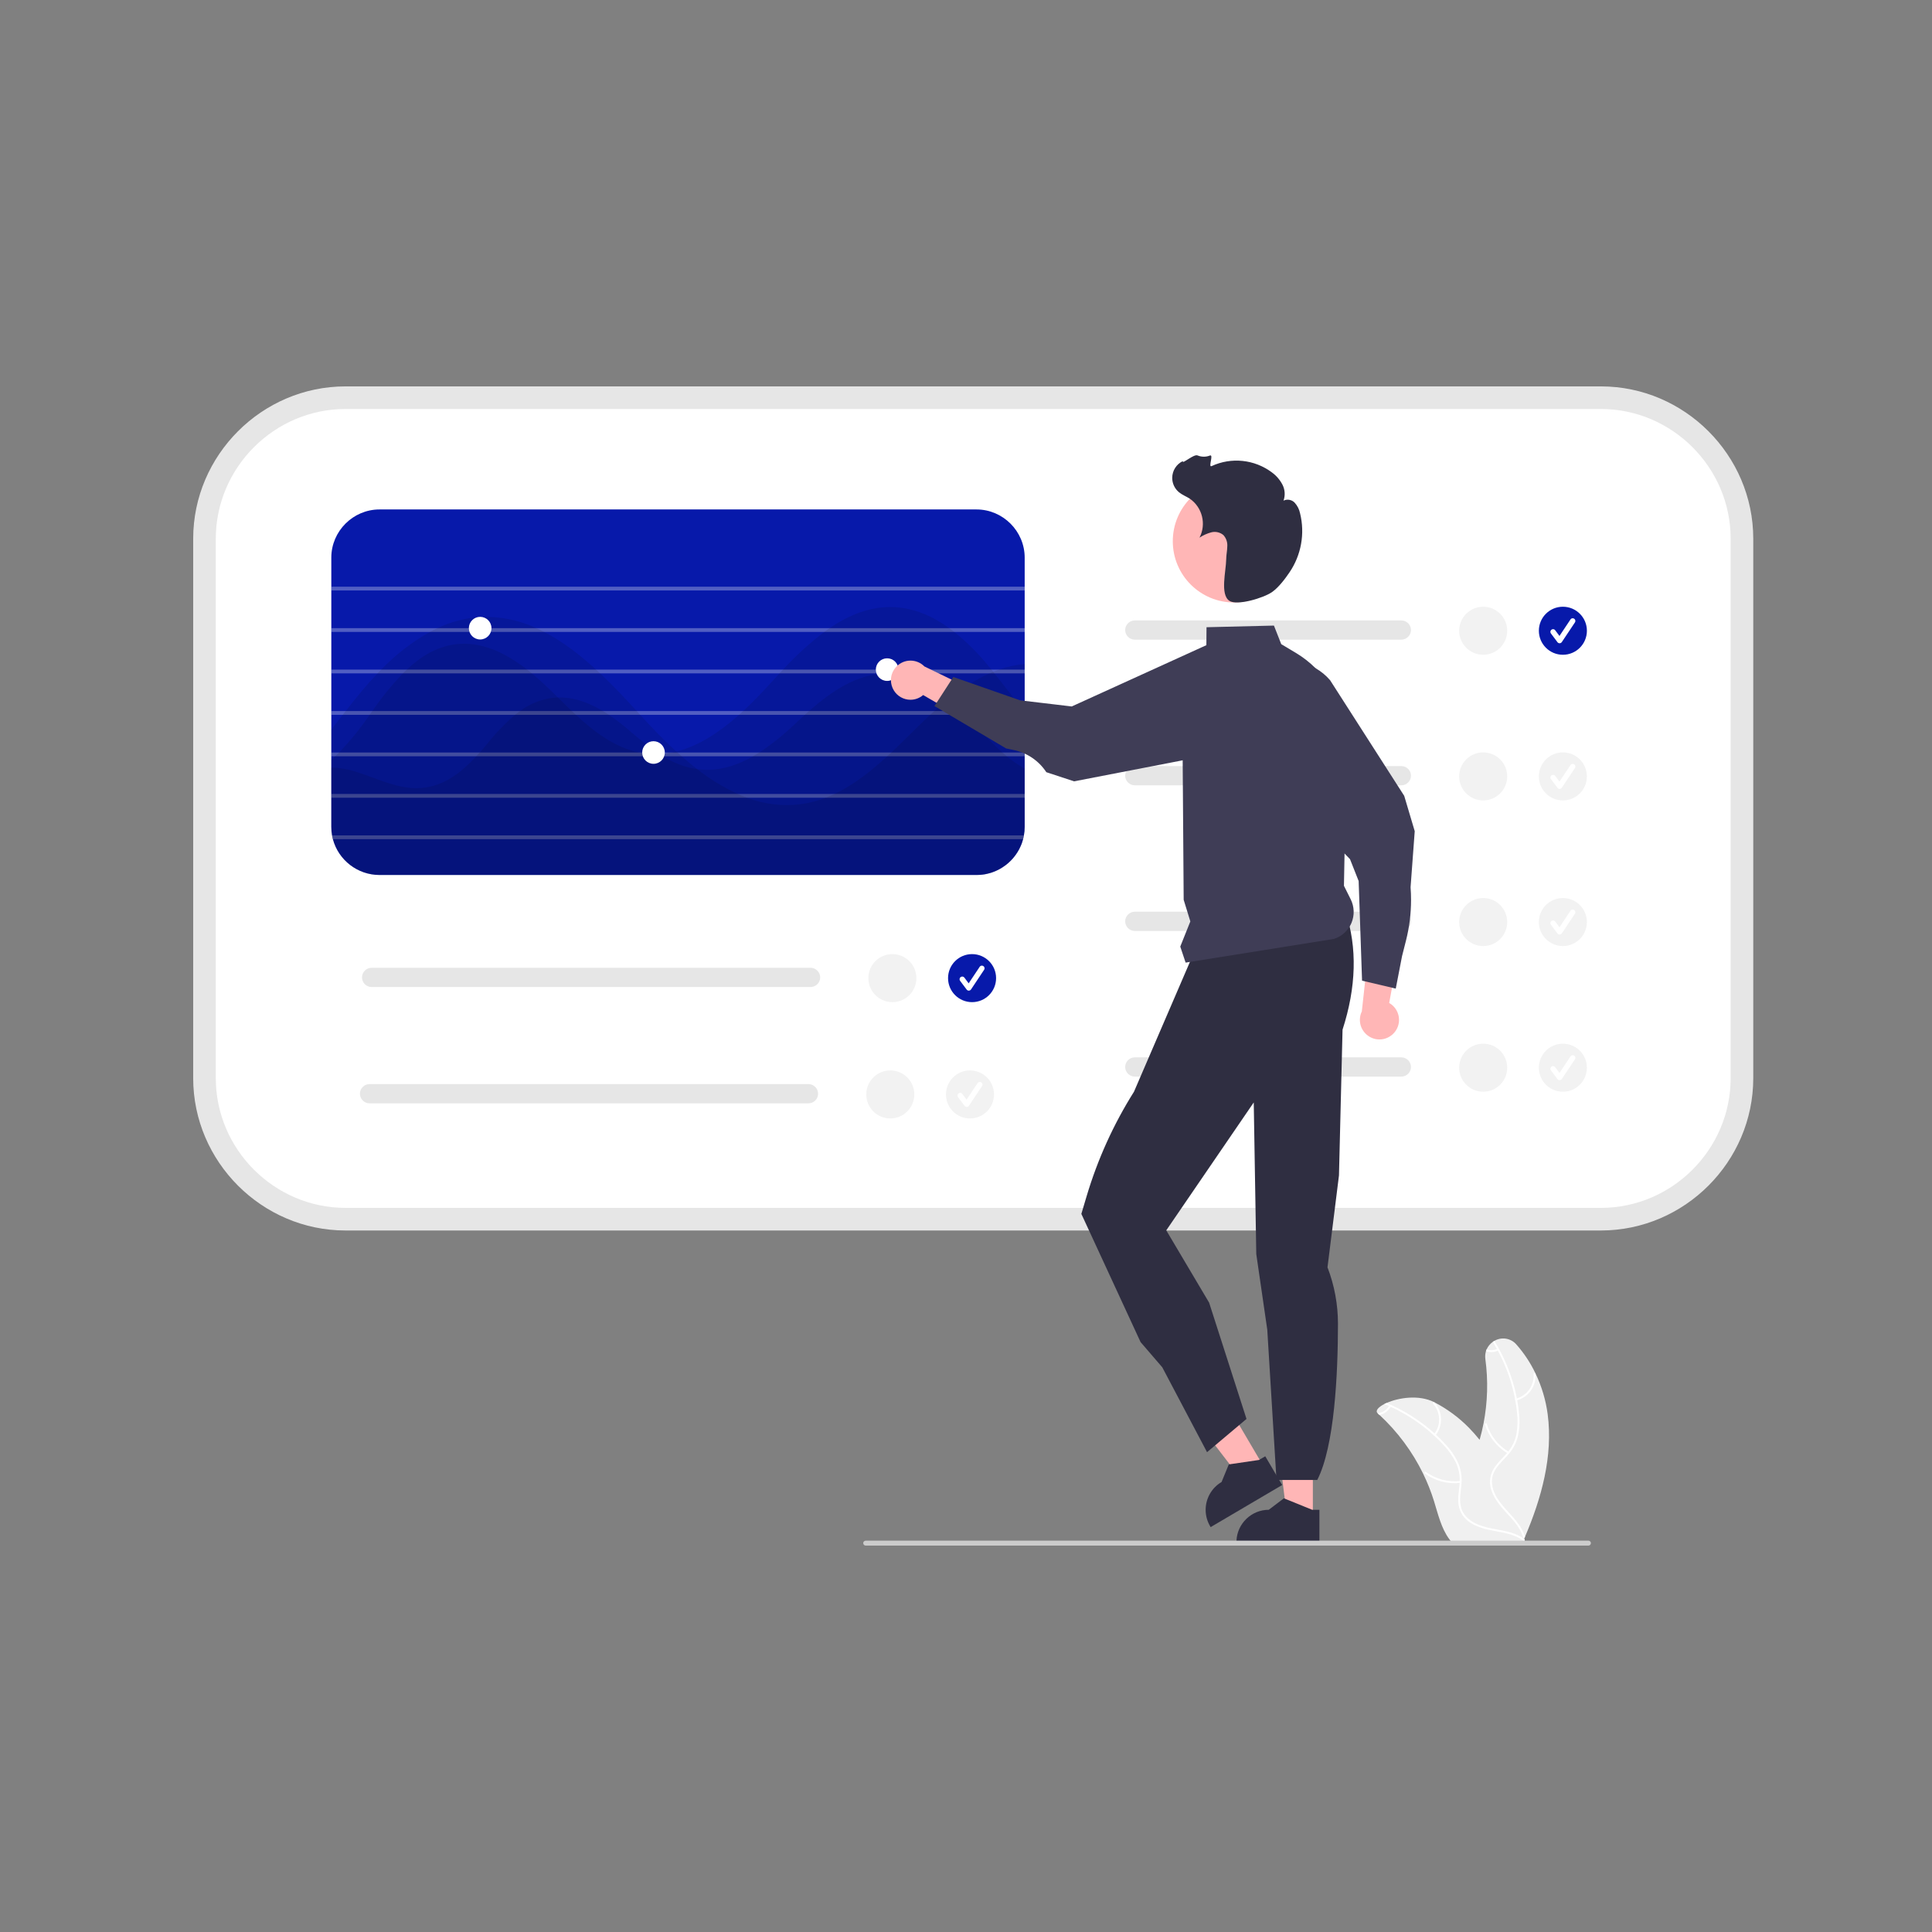
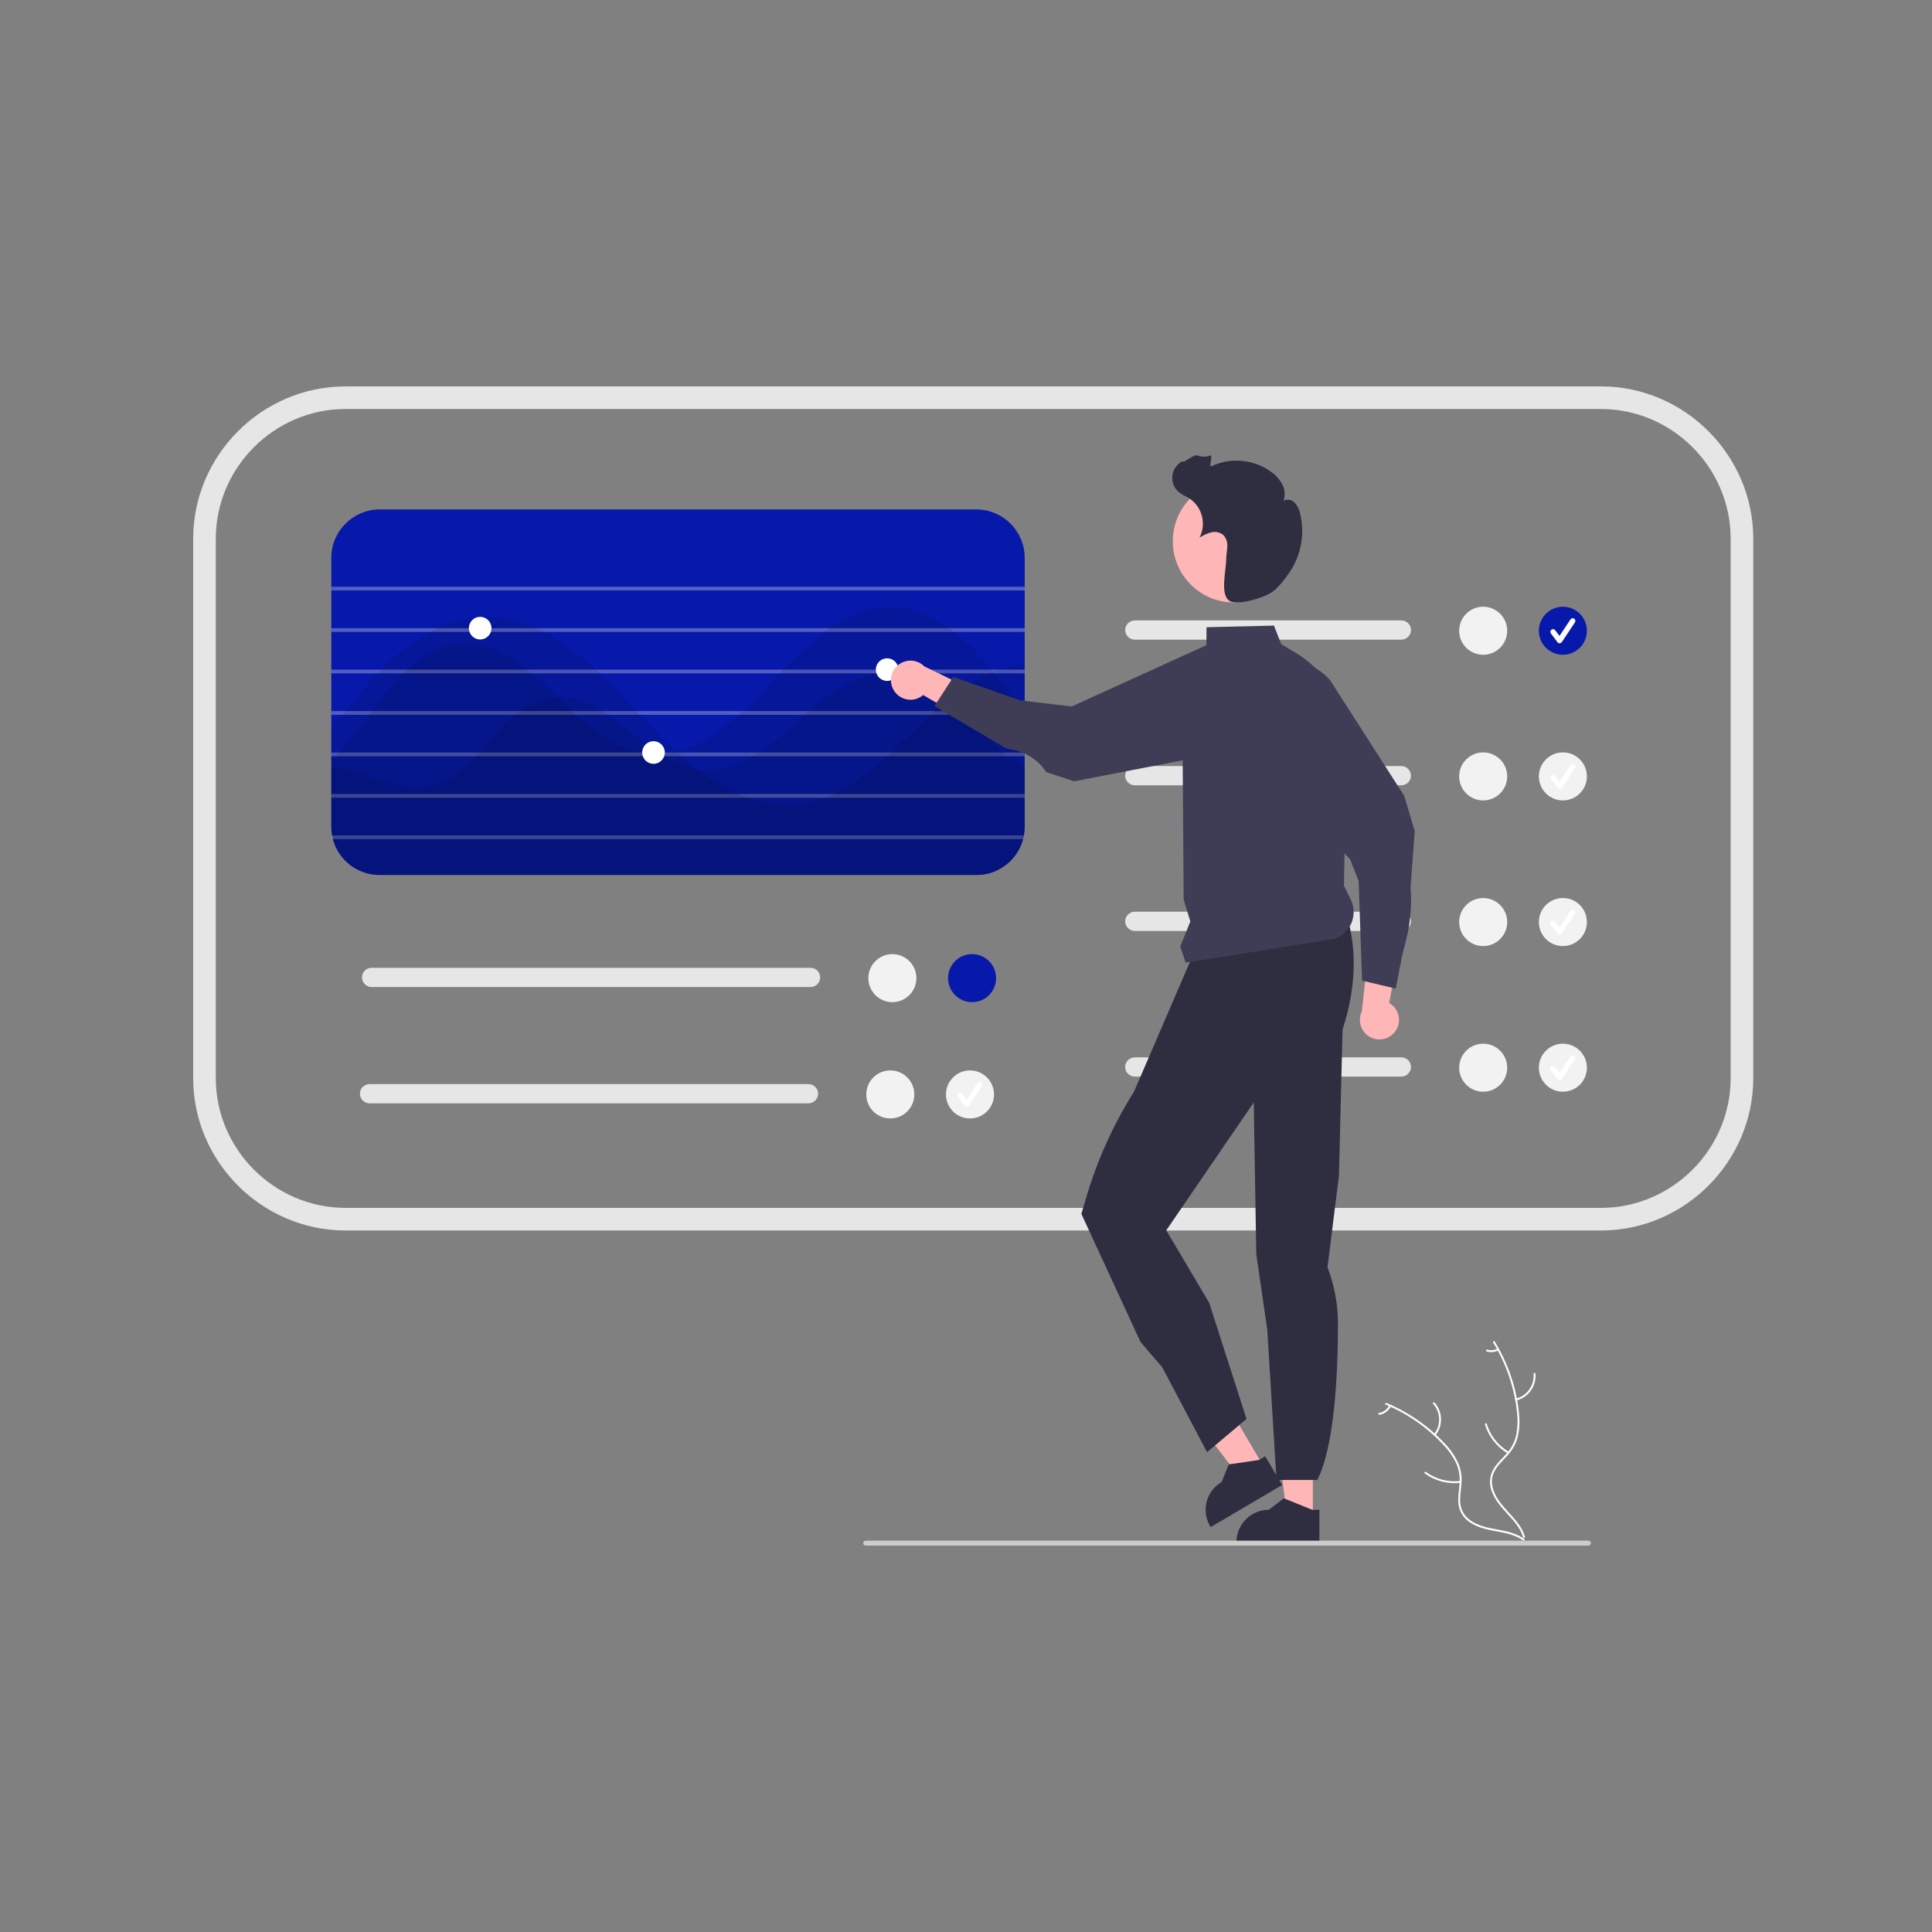
<svg xmlns="http://www.w3.org/2000/svg" xmlns:ns1="http://www.serif.com/" width="100%" height="100%" viewBox="0 0 800 800" version="1.1" xml:space="preserve" style="fill-rule:evenodd;clip-rule:evenodd;stroke-linejoin:round;stroke-miterlimit:2;">
  <rect x="0" y="0" width="800" height="800" fill="#808080" stroke="none" />
  <g transform="matrix(0.86,0,0,0.86,402.992,400)">
    <g id="undraw_control_panel_re_y3ar.svg" transform="matrix(1,0,0,1,-375.577,-279.073)">
      <g transform="matrix(1,0,0,1,-224.423,-170.927)">
-         <path d="M865.657,724.884C873.627,706.214 879.247,685.894 876.587,665.784C875.676,658.965 873.691,652.333 870.707,646.134C868.304,641.08 865.2,636.391 861.487,632.204C858.849,629.168 854.374,628.448 850.917,630.504C850.657,630.654 850.397,630.814 850.157,630.984C848.856,631.901 847.829,633.156 847.187,634.614C847.063,634.893 846.96,635.18 846.877,635.474C846.51,636.702 846.411,637.994 846.587,639.264C847.989,649.613 847.685,660.123 845.687,670.374C845.177,672.984 844.554,675.57 843.817,678.134C842.163,676.068 840.404,674.089 838.547,672.204C833.734,667.326 828.183,663.236 822.097,660.084L822.087,660.084C822.057,660.064 822.037,660.054 822.007,660.034C814.627,656.274 804.787,657.834 799.037,660.394C798.657,660.554 798.297,660.734 797.947,660.904C794.947,662.444 793.457,664.214 794.737,665.374C795.027,665.624 795.317,665.884 795.587,666.144C804.304,674.202 811.446,683.813 816.647,694.484L816.647,694.494C818.715,698.742 820.456,703.142 821.857,707.654C823.787,713.884 825.387,720.794 829.157,725.874C829.543,726.408 829.96,726.919 830.407,727.404L864.087,727.134C864.167,727.094 864.237,727.064 864.317,727.024L865.657,727.074C865.607,726.834 865.547,726.594 865.487,726.354L865.487,726.334C865.457,726.204 865.417,726.064 865.387,725.944C865.357,725.844 865.337,725.754 865.317,725.674C865.377,725.524 865.437,725.384 865.507,725.234C865.557,725.114 865.607,725.004 865.657,724.884Z" style="fill:rgb(240,240,240);fill-rule:nonzero;" />
-       </g>
+         </g>
      <g transform="matrix(1,0,0,1,-224.423,-170.927)">
        <path d="M865.487,726.334C865.457,726.551 865.27,726.714 865.051,726.714C864.96,726.714 864.872,726.686 864.797,726.634C863.413,725.63 861.895,724.825 860.287,724.244C860.277,724.234 860.277,724.244 860.277,724.244C858.248,723.514 856.161,722.959 854.037,722.584C854.017,722.584 854.007,722.574 853.987,722.574C853.127,722.404 852.267,722.254 851.407,722.094C847.227,721.324 842.977,720.394 839.357,718.014C836.379,716.169 834.329,713.135 833.727,709.684C833.197,706.334 833.867,702.964 834.147,699.624C834.167,699.384 834.187,699.134 834.197,698.894C834.217,698.584 834.227,698.284 834.227,697.984C834.33,694.952 833.721,691.937 832.447,689.184C830.812,685.887 828.665,682.87 826.087,680.244C824.757,678.814 823.371,677.437 821.927,676.114L821.917,676.114C821.857,676.054 821.807,676.004 821.747,675.954C821.747,675.944 821.737,675.934 821.727,675.924C815.556,670.317 808.557,665.696 800.977,662.224C800.707,662.104 800.427,661.974 800.147,661.854C799.417,661.524 798.687,661.214 797.947,660.904C798.297,660.734 798.657,660.554 799.037,660.394C807.492,663.97 815.295,668.924 822.127,675.054C822.357,675.254 822.587,675.464 822.807,675.674C824.537,677.274 826.184,678.95 827.747,680.704C830.247,683.397 832.273,686.494 833.737,689.864C834.811,692.591 835.285,695.517 835.127,698.444C835.107,699.004 835.067,699.564 835.017,700.134C834.707,703.504 834.017,706.984 834.787,710.354C835.667,714.194 838.647,716.874 842.107,718.514C844.398,719.535 846.801,720.28 849.267,720.734C854.367,721.804 859.637,722.324 864.097,725.064L864.107,725.064C864.177,725.114 864.247,725.154 864.307,725.194C864.317,725.194 864.317,725.194 864.317,725.204C864.639,725.395 864.95,725.606 865.247,725.834C865.267,725.844 865.287,725.864 865.307,725.874C865.336,725.895 865.363,725.918 865.387,725.944C865.481,726.05 865.518,726.195 865.487,726.334Z" style="fill:white;fill-rule:nonzero;" />
      </g>
      <g transform="matrix(1,0,0,1,-224.423,-170.927)">
        <path d="M822.545,676.017C826.282,671.382 826.11,664.655 822.14,660.218C821.748,659.782 821.053,660.371 821.446,660.807C825.151,664.933 825.299,671.208 821.792,675.504C821.422,675.959 822.177,676.468 822.545,676.017Z" style="fill:white;fill-rule:nonzero;" />
      </g>
      <g transform="matrix(1,0,0,1,-224.423,-170.927)">
        <path d="M834.517,697.953C828.641,698.636 822.717,697.078 817.937,693.591C817.464,693.245 816.952,693.998 817.425,694.344C822.406,697.963 828.573,699.572 834.687,698.847C835.27,698.778 835.097,697.884 834.517,697.953Z" style="fill:white;fill-rule:nonzero;" />
      </g>
      <g transform="matrix(1,0,0,1,-224.423,-170.927)">
        <path d="M801.037,662.114C801.017,662.154 800.997,662.184 800.977,662.224C799.862,664.273 797.881,665.714 795.587,666.144C795.317,665.884 795.027,665.624 794.737,665.374C794.783,665.345 794.834,665.328 794.887,665.324C797.095,665.081 799.055,663.788 800.147,661.854C800.197,661.774 800.247,661.684 800.287,661.604C800.371,661.479 800.512,661.404 800.662,661.404C800.753,661.404 800.842,661.432 800.917,661.484C801.116,661.629 801.169,661.906 801.037,662.114Z" style="fill:white;fill-rule:nonzero;" />
      </g>
      <g transform="matrix(1,0,0,1,-224.423,-170.927)">
-         <path d="M297.684,176.37C260.496,176.412 229.908,207 229.866,244.188L229.866,504.087C229.908,541.275 260.496,571.863 297.684,571.905L902.316,571.905C939.504,571.863 970.092,541.275 970.134,504.087L970.134,244.188C970.092,207 939.504,176.412 902.316,176.37L297.684,176.37Z" style="fill:white;fill-rule:nonzero;" />
-       </g>
+         </g>
      <g transform="matrix(1,0,0,1,-224.423,-170.927)">
        <path d="M902.316,577.348L297.684,577.348C257.511,577.303 224.468,544.26 224.423,504.087L224.423,244.188C224.468,204.015 257.511,170.972 297.684,170.927L902.316,170.927C942.489,170.972 975.532,204.015 975.577,244.188L975.577,504.087C975.532,544.26 942.489,577.303 902.316,577.348ZM297.684,181.813C263.481,181.851 235.348,209.984 235.309,244.188L235.309,504.087C235.348,538.291 263.481,566.423 297.684,566.462L902.316,566.462C936.519,566.423 964.652,538.291 964.691,504.087L964.691,244.188C964.652,209.984 936.519,181.851 902.316,181.813L297.684,181.813Z" style="fill:rgb(230,230,230);fill-rule:nonzero;" />
      </g>
      <g transform="matrix(1,0,0,1,-224.423,-170.927)">
        <path d="M601.623,230.179L314.08,230.179C301.388,230.201 290.95,240.639 290.928,253.331L290.928,383.023C290.926,384.399 291.053,385.772 291.31,387.123C291.4,387.74 291.545,388.339 291.69,388.938C294.39,399.053 303.611,406.152 314.08,406.174L601.623,406.174C602.095,406.174 602.567,406.156 603.021,406.12L603.347,406.12L603.347,406.102C603.438,406.105 603.529,406.099 603.619,406.084C603.71,406.084 603.819,406.066 603.91,406.066C603.941,406.068 603.972,406.062 604,406.047C604.2,406.029 604.4,406.011 604.581,405.993C604.907,405.939 605.234,405.902 605.543,405.848C605.583,405.833 605.626,405.827 605.67,405.83C605.726,405.802 605.788,405.789 605.851,405.793C605.865,405.78 605.885,405.773 605.905,405.775C606.105,405.739 606.305,405.703 606.504,405.648C606.615,405.633 606.724,405.609 606.831,405.576C607.23,405.485 607.629,405.394 608.01,405.267C608.192,405.213 608.355,405.177 608.536,405.122C608.772,405.05 609.026,404.959 609.262,404.868C609.386,404.834 609.507,404.792 609.625,404.741C609.653,404.741 609.68,404.727 609.697,404.705C610.222,404.52 610.737,404.308 611.24,404.07C611.675,403.87 612.092,403.653 612.51,403.435C612.673,403.362 612.818,403.271 612.982,403.181C613.022,403.163 613.059,403.139 613.09,403.108C613.508,402.854 613.925,402.6 614.324,402.364C614.342,402.346 614.342,402.328 614.36,402.328C614.361,402.328 614.361,402.328 614.361,402.328C614.371,402.328 614.379,402.32 614.379,402.31C614.379,402.31 614.379,402.31 614.379,402.31C614.805,402.042 615.217,401.752 615.612,401.439L615.631,401.439C615.739,401.348 615.83,401.276 615.921,401.203C616.048,401.112 616.175,401.004 616.284,400.913C616.501,400.731 616.719,400.55 616.919,400.369C617.042,400.275 617.157,400.172 617.263,400.06C617.572,399.788 617.862,399.498 618.152,399.207C618.307,399.059 618.453,398.902 618.588,398.736C618.814,398.519 619.026,398.289 619.223,398.046C619.404,397.81 619.604,397.574 619.785,397.339C620.001,397.091 620.201,396.83 620.384,396.558C620.711,396.123 621.001,395.687 621.291,395.216C621.527,394.835 621.763,394.435 621.981,394.036C622.09,393.837 622.199,393.619 622.307,393.401C622.326,393.401 622.326,393.383 622.326,393.365C622.525,392.984 622.707,392.603 622.87,392.204C622.942,392.04 623.015,391.895 623.069,391.732C623.215,391.424 623.323,391.097 623.451,390.77C623.65,390.172 623.85,389.555 624.013,388.938C624.158,388.339 624.303,387.74 624.394,387.124C624.65,385.772 624.778,384.399 624.775,383.023L624.775,253.331C624.753,240.639 614.316,230.201 601.623,230.179Z" style="fill:rgb(7,25,170);fill-rule:nonzero;" />
      </g>
      <rect x="66.506" y="96.448" width="333.847" height="1.814" style="fill:white;fill-opacity:0.3;" />
      <rect x="66.506" y="116.406" width="333.847" height="1.814" style="fill:white;fill-opacity:0.3;" />
      <rect x="66.506" y="136.364" width="333.847" height="1.814" style="fill:white;fill-opacity:0.3;" />
      <rect x="66.506" y="156.322" width="333.847" height="1.814" style="fill:white;fill-opacity:0.3;" />
      <rect x="66.506" y="176.28" width="333.847" height="1.814" style="fill:white;fill-opacity:0.3;" />
      <rect x="66.506" y="196.239" width="333.847" height="1.814" style="fill:white;fill-opacity:0.3;" />
      <g transform="matrix(1,0,0,1,-224.423,-170.927)">
-         <path d="M624.394,387.123C624.303,387.74 624.158,388.339 624.013,388.938L291.182,388.938C291.073,388.338 291,387.732 290.965,387.123L624.394,387.123Z" style="fill:white;fill-opacity:0.3;fill-rule:nonzero;" />
+         <path d="M624.394,387.123C624.303,387.74 624.158,388.339 624.013,388.938L291.182,388.938C291.073,388.338 291,387.732 290.965,387.123L624.394,387.123" style="fill:white;fill-opacity:0.3;fill-rule:nonzero;" />
      </g>
      <g opacity="0.1">
        <g transform="matrix(1,0,0,1,-224.423,-170.927)">
          <path d="M624.775,354.936L624.775,383.023C624.778,384.399 624.65,385.772 624.394,387.123C624.303,387.74 624.158,388.339 624.013,388.938C623.85,389.555 623.65,390.172 623.451,390.77C623.324,391.097 623.215,391.424 623.069,391.732C623.015,391.895 622.942,392.04 622.87,392.204C622.707,392.603 622.525,392.984 622.326,393.365C622.326,393.383 622.326,393.401 622.307,393.401C622.199,393.619 622.09,393.837 621.981,394.036C621.763,394.435 621.527,394.835 621.291,395.216C621.001,395.687 620.711,396.123 620.384,396.558C620.201,396.83 620.001,397.091 619.785,397.338C619.604,397.574 619.404,397.81 619.223,398.046C619.026,398.289 618.814,398.519 618.588,398.735C618.453,398.902 618.307,399.059 618.152,399.207C617.862,399.498 617.572,399.788 617.263,400.06C617.157,400.172 617.042,400.275 616.919,400.368C616.719,400.55 616.501,400.731 616.284,400.913C616.175,401.003 616.048,401.112 615.921,401.203C615.83,401.276 615.739,401.348 615.631,401.439L615.612,401.439C615.217,401.751 614.805,402.042 614.379,402.31C614.379,402.31 614.379,402.31 614.379,402.31C614.379,402.32 614.371,402.328 614.361,402.328C614.361,402.328 614.361,402.328 614.36,402.328C614.342,402.328 614.342,402.346 614.324,402.364C614.07,402.546 613.798,402.709 613.526,402.872C613.381,402.963 613.236,403.036 613.09,403.108C613.059,403.138 613.022,403.163 612.982,403.181C612.818,403.271 612.673,403.362 612.51,403.435C612.092,403.652 611.675,403.87 611.24,404.07C610.737,404.308 610.222,404.52 609.697,404.705C609.68,404.727 609.653,404.74 609.625,404.741C609.507,404.791 609.386,404.834 609.262,404.868C609.026,404.959 608.772,405.05 608.536,405.122C608.355,405.176 608.192,405.213 608.01,405.267C607.629,405.394 607.23,405.485 606.831,405.576C606.724,405.608 606.615,405.633 606.504,405.648C606.305,405.703 606.105,405.739 605.905,405.775C605.885,405.773 605.865,405.779 605.851,405.793C605.788,405.789 605.726,405.802 605.669,405.83C605.626,405.827 605.583,405.833 605.543,405.848C605.234,405.902 604.907,405.938 604.581,405.993C604.4,406.011 604.2,406.029 604,406.047C603.972,406.062 603.941,406.068 603.91,406.066C603.71,406.084 603.529,406.102 603.347,406.12L603.311,406.12C603.111,406.138 602.912,406.138 602.712,406.156C602.349,406.174 601.986,406.174 601.623,406.174L314.08,406.174C303.611,406.151 294.39,399.053 291.69,388.938L291.182,388.938C291.073,388.338 291,387.732 290.965,387.123C290.947,386.779 290.928,386.416 290.928,386.071L290.928,354.428C294.737,354.541 298.513,355.157 302.159,356.261C312.03,359.273 321.628,364.371 331.933,364.371C332.75,364.371 333.603,364.335 334.437,364.262C345.287,363.355 353.724,356.624 360.746,349.021C361.308,348.423 361.871,347.824 362.397,347.207C363.721,345.737 364.992,344.231 366.225,342.744C370.167,337.766 374.585,333.184 379.416,329.063C380.196,328.428 380.976,327.829 381.775,327.249C386.459,323.755 391.976,321.547 397.778,320.844C398.521,320.771 399.265,320.717 400.009,320.699C407.775,320.463 415.069,323.257 421.709,327.249C422.671,327.829 423.633,328.428 424.558,329.063C427.733,331.216 430.791,333.535 433.72,336.012C438.242,339.984 442.966,343.721 447.873,347.207C448.236,347.461 448.598,347.715 448.961,347.933C449.524,348.314 450.104,348.677 450.685,349.021C455.655,352.216 461.245,354.325 467.087,355.208C467.287,355.245 467.504,355.281 467.722,355.299C477.175,356.406 485.975,353.612 494.012,349.021C495.01,348.441 496.026,347.842 497.006,347.207C503.285,343.034 509.17,338.297 514.588,333.055C516.003,331.73 517.436,330.388 518.924,329.063C519.595,328.464 520.267,327.847 520.956,327.249C531.733,317.778 544.162,309.105 558.84,309.105C559.457,309.105 560.092,309.123 560.727,309.159C571.287,309.667 580.558,314.784 588.342,321.279C590.603,323.155 592.765,325.148 594.82,327.249C594.91,327.339 594.983,327.412 595.074,327.503C595.582,328.011 596.09,328.537 596.561,329.063C602.367,335.141 607.72,341.637 614.034,347.207C614.723,347.842 615.431,348.441 616.157,349.021C618.334,350.829 620.638,352.478 623.051,353.956C623.614,354.301 624.194,354.628 624.775,354.936Z" style="fill-rule:nonzero;" />
        </g>
      </g>
      <g opacity="0.1">
        <g transform="matrix(1,0,0,1,-224.423,-170.927)">
          <path d="M624.775,327.521L624.775,383.023C624.778,384.399 624.65,385.772 624.394,387.123C624.303,387.74 624.158,388.339 624.013,388.938C623.85,389.555 623.65,390.172 623.451,390.77C623.324,391.097 623.215,391.423 623.069,391.732C623.015,391.895 622.942,392.04 622.87,392.204C622.707,392.603 622.525,392.984 622.326,393.365C622.326,393.383 622.326,393.401 622.307,393.401C622.199,393.619 622.09,393.837 621.981,394.036C621.763,394.435 621.527,394.835 621.291,395.215C621.001,395.687 620.711,396.123 620.384,396.558C620.201,396.83 620.001,397.091 619.785,397.338C619.604,397.574 619.404,397.81 619.223,398.046C619.026,398.289 618.814,398.519 618.588,398.735C618.453,398.902 618.307,399.059 618.152,399.207C617.862,399.498 617.572,399.788 617.263,400.06C617.157,400.172 617.042,400.275 616.919,400.368C616.719,400.55 616.501,400.731 616.284,400.913C616.175,401.003 616.048,401.112 615.921,401.203C615.83,401.276 615.739,401.348 615.631,401.439L615.612,401.439C615.217,401.751 614.805,402.042 614.379,402.31C614.379,402.31 614.379,402.31 614.379,402.31C614.379,402.32 614.371,402.328 614.361,402.328C614.361,402.328 614.361,402.328 614.36,402.328C614.342,402.328 614.342,402.346 614.324,402.364C614.07,402.546 613.798,402.709 613.526,402.872C613.381,402.963 613.236,403.035 613.09,403.108C613.059,403.138 613.022,403.163 612.982,403.181C612.818,403.271 612.673,403.362 612.51,403.435C612.092,403.652 611.675,403.87 611.24,404.07C610.737,404.308 610.222,404.52 609.697,404.705C609.68,404.727 609.653,404.74 609.625,404.741C609.507,404.791 609.386,404.834 609.262,404.868C609.026,404.959 608.772,405.049 608.536,405.122C608.355,405.176 608.192,405.213 608.01,405.267C607.629,405.394 607.23,405.485 606.831,405.576C606.724,405.608 606.615,405.633 606.504,405.648C606.305,405.703 606.105,405.739 605.905,405.775C605.885,405.773 605.865,405.779 605.851,405.793C605.788,405.789 605.726,405.802 605.669,405.83C605.626,405.827 605.583,405.833 605.543,405.848C605.234,405.902 604.907,405.938 604.581,405.993C604.4,406.011 604.2,406.029 604,406.047C603.972,406.062 603.941,406.068 603.91,406.065C603.819,406.065 603.71,406.084 603.619,406.084C603.529,406.099 603.438,406.105 603.347,406.102C603.27,406.117 603.19,406.123 603.111,406.12L603.021,406.12C602.93,406.138 602.821,406.138 602.712,406.156C602.349,406.174 601.986,406.174 601.623,406.174L314.08,406.174C303.611,406.151 294.39,399.053 291.69,388.938C291.545,388.339 291.4,387.74 291.31,387.123C291.053,385.771 290.926,384.399 290.928,383.023L290.928,350.709C291.563,350.164 292.18,349.602 292.797,349.021C293.432,348.423 294.049,347.824 294.666,347.207C300.071,341.582 304.993,335.513 309.381,329.063C309.526,328.864 309.671,328.682 309.798,328.483C310.088,328.065 310.379,327.666 310.687,327.249C315.087,320.809 320.009,314.74 325.402,309.105C326.019,308.488 326.635,307.889 327.271,307.291C334.02,300.94 341.713,296.205 350.785,295.08C363.286,293.519 374.916,299.307 385.204,307.291C385.966,307.889 386.71,308.488 387.454,309.105C390.974,311.972 394.312,315.092 397.469,318.195C398.304,319.03 399.156,319.864 400.009,320.699C402.205,322.894 404.454,325.09 406.722,327.249C407.376,327.866 408.011,328.464 408.664,329.063C417.736,337.464 427.551,344.848 439.218,347.207C440.016,347.37 440.833,347.515 441.649,347.624C446.057,348.211 450.532,348.07 454.894,347.207C455.62,347.08 456.328,346.917 457.053,346.735C467.976,344.032 478.1,337.228 487.263,329.063C487.916,328.464 488.587,327.866 489.241,327.249C493.922,322.912 498.367,318.268 502.522,313.695C503.901,312.171 505.316,310.629 506.731,309.105C507.312,308.506 507.874,307.907 508.437,307.291C514.509,300.673 521.151,294.602 528.286,289.147C529.139,288.512 529.992,287.913 530.844,287.332C540.443,280.782 550.93,276.573 562.451,277.244C571.958,277.789 580.649,281.708 588.469,287.332C589.268,287.913 590.066,288.512 590.864,289.147C596.815,293.927 602.246,299.322 607.067,305.24C607.629,305.912 608.192,306.601 608.754,307.291C609.044,307.635 609.316,307.998 609.607,308.343L610.205,309.105C615.014,315.111 619.64,321.352 624.557,327.249L624.775,327.521Z" style="fill-rule:nonzero;" />
        </g>
      </g>
      <g opacity="0.1">
        <g transform="matrix(1,0,0,1,-224.423,-170.927)">
          <path d="M624.775,304.605L624.775,383.023C624.778,384.399 624.65,385.772 624.394,387.123C624.303,387.74 624.158,388.339 624.013,388.938C623.85,389.555 623.65,390.172 623.451,390.77C623.324,391.097 623.215,391.424 623.069,391.732C623.015,391.895 622.942,392.04 622.87,392.204C622.707,392.603 622.525,392.984 622.326,393.365C622.326,393.383 622.326,393.401 622.307,393.401C622.199,393.619 622.09,393.837 621.981,394.036C621.763,394.435 621.527,394.835 621.291,395.216C621.001,395.687 620.711,396.123 620.384,396.558C620.201,396.83 620.001,397.091 619.785,397.338C619.604,397.574 619.404,397.81 619.223,398.046C619.026,398.289 618.814,398.519 618.588,398.735C618.453,398.902 618.307,399.059 618.152,399.207C617.862,399.498 617.572,399.788 617.263,400.06C617.157,400.172 617.042,400.275 616.919,400.368C616.719,400.55 616.501,400.731 616.284,400.913C616.175,401.003 616.048,401.112 615.921,401.203C615.83,401.276 615.739,401.348 615.631,401.439L615.612,401.439C615.217,401.751 614.805,402.042 614.379,402.31C614.379,402.31 614.379,402.31 614.379,402.31C614.379,402.32 614.371,402.328 614.361,402.328C614.361,402.328 614.361,402.328 614.36,402.328C614.342,402.328 614.342,402.346 614.324,402.364C614.07,402.546 613.798,402.709 613.526,402.872C613.381,402.963 613.236,403.036 613.09,403.108C613.059,403.138 613.022,403.163 612.982,403.181C612.818,403.271 612.673,403.362 612.51,403.435C612.092,403.652 611.675,403.87 611.24,404.07C610.737,404.308 610.222,404.52 609.697,404.705C609.68,404.727 609.653,404.74 609.625,404.741C609.507,404.791 609.386,404.834 609.262,404.868C609.026,404.959 608.772,405.05 608.536,405.122C608.355,405.176 608.192,405.213 608.01,405.267C607.629,405.394 607.23,405.485 606.831,405.576C606.724,405.608 606.615,405.633 606.504,405.648C606.305,405.703 606.105,405.739 605.905,405.775C605.885,405.773 605.865,405.779 605.851,405.793C605.788,405.789 605.726,405.802 605.669,405.83C605.626,405.827 605.583,405.833 605.543,405.848C605.234,405.902 604.907,405.938 604.581,405.993C604.4,406.011 604.2,406.029 604,406.047C603.972,406.062 603.941,406.068 603.91,406.066C603.819,406.066 603.71,406.084 603.619,406.084C603.529,406.099 603.438,406.105 603.347,406.102C603.337,406.112 603.325,406.118 603.311,406.12L603.021,406.12C602.567,406.156 602.095,406.174 601.623,406.174L314.08,406.174C303.611,406.151 294.39,399.053 291.69,388.938C291.545,388.339 291.4,387.74 291.31,387.123C291.053,385.772 290.926,384.399 290.928,383.023L290.928,336.176C292.761,333.799 294.6,331.428 296.444,329.063C296.916,328.446 297.388,327.847 297.859,327.249C300.345,324.055 302.849,320.898 305.425,317.814C307.893,314.857 310.488,311.935 313.191,309.105C313.772,308.506 314.352,307.889 314.951,307.291C321.834,300.12 329.74,294.005 338.411,289.147C339.59,288.494 340.788,287.895 342.003,287.332C348.441,284.259 355.406,282.442 362.524,281.98C371.861,281.514 381.172,283.352 389.631,287.332C390.901,287.877 392.153,288.494 393.387,289.147C402.259,293.719 410.587,300.124 418.389,307.291C419.06,307.871 419.695,308.488 420.348,309.105C426.535,314.911 432.396,321.134 437.984,327.249C438.402,327.702 438.819,328.174 439.236,328.628C439.363,328.773 439.508,328.918 439.635,329.063C445.079,335.051 450.884,341.111 457.053,346.735C457.217,346.898 457.398,347.044 457.58,347.207C458.251,347.824 458.922,348.423 459.612,349.021C462.043,351.181 464.547,353.249 467.087,355.208C473.107,359.95 479.666,363.963 486.628,367.165C488.097,367.837 489.585,368.435 491.091,368.98C499.387,372.148 508.34,373.208 517.146,372.064C521.191,371.504 525.155,370.469 528.957,368.98C530.409,368.435 531.824,367.818 533.221,367.165C542.42,362.811 550.73,356.224 558.605,349.021C559.258,348.423 559.911,347.824 560.564,347.207C565.046,342.998 569.4,338.625 573.7,334.397C575.514,332.619 577.365,330.823 579.27,329.063C579.924,328.464 580.595,327.866 581.266,327.249C583.552,325.199 585.911,323.185 588.342,321.279C594.285,316.416 600.821,312.325 607.792,309.105C608.391,308.833 609.008,308.579 609.607,308.343C610.532,307.962 611.457,307.617 612.383,307.291C616.379,305.859 620.545,304.956 624.775,304.605Z" style="fill-rule:nonzero;" />
        </g>
      </g>
      <circle cx="138.174" cy="116.406" r="5.443" style="fill:white;" />
      <circle cx="221.636" cy="176.28" r="5.443" style="fill:white;" />
      <circle cx="334.127" cy="136.364" r="5.443" style="fill:white;" />
      <g transform="matrix(1,0,0,1,-224.423,-170.927)">
        <path d="M806.141,353.732L677.793,353.732C677.791,353.732 677.789,353.732 677.786,353.732C675.246,353.732 673.155,355.823 673.155,358.363C673.155,360.904 675.246,362.995 677.786,362.995C677.789,362.995 677.791,362.995 677.793,362.995L806.141,362.995C808.681,362.995 810.772,360.904 810.772,358.363C810.772,355.823 808.681,353.732 806.141,353.732Z" style="fill:rgb(230,230,230);fill-rule:nonzero;" />
      </g>
      <g transform="matrix(1,0,0,1,-224.423,-170.927)">
        <path d="M806.141,423.86L677.793,423.86C675.253,423.86 673.162,425.951 673.162,428.492C673.162,431.032 675.253,433.123 677.793,433.123L806.141,433.123C808.681,433.123 810.772,431.032 810.772,428.492C810.772,425.951 808.681,423.86 806.141,423.86Z" style="fill:rgb(230,230,230);fill-rule:nonzero;" />
      </g>
      <g transform="matrix(1,0,0,1,-224.423,-170.927)">
        <path d="M806.141,493.989L677.793,493.989C675.253,493.989 673.162,496.079 673.162,498.62C673.162,501.16 675.253,503.251 677.793,503.251L806.141,503.251C808.681,503.251 810.772,501.16 810.772,498.62C810.772,496.079 808.681,493.989 806.141,493.989Z" style="fill:rgb(230,230,230);fill-rule:nonzero;" />
      </g>
      <circle cx="659.488" cy="187.783" r="11.565" style="fill:rgb(242,242,242);" />
      <g transform="matrix(1,0,0,1,-224.423,-170.927)">
        <path d="M882.333,364.729C881.928,364.729 881.546,364.538 881.304,364.214L878.148,360.007C877.981,359.784 877.89,359.513 877.89,359.234C877.89,358.529 878.471,357.948 879.177,357.948C879.582,357.948 879.964,358.139 880.207,358.464L882.271,361.216L887.573,353.263C887.811,352.906 888.213,352.69 888.643,352.69C889.349,352.69 889.93,353.271 889.93,353.977C889.93,354.231 889.854,354.479 889.714,354.691L883.403,364.156C883.172,364.503 882.785,364.717 882.368,364.729L882.333,364.729Z" style="fill:white;fill-rule:nonzero;" />
      </g>
      <circle cx="659.488" cy="257.911" r="11.565" style="fill:rgb(242,242,242);" />
      <g transform="matrix(1,0,0,1,-224.423,-170.927)">
        <path d="M882.333,434.857C881.928,434.857 881.546,434.666 881.304,434.342L878.148,430.135C877.981,429.913 877.89,429.641 877.89,429.362C877.89,428.657 878.471,428.076 879.177,428.076C879.582,428.076 879.964,428.267 880.207,428.592L882.271,431.344L887.573,423.391C887.811,423.034 888.213,422.819 888.643,422.819C889.349,422.819 889.93,423.399 889.93,424.105C889.93,424.359 889.854,424.607 889.714,424.819L883.403,434.284C883.172,434.631 882.785,434.845 882.368,434.857L882.333,434.857Z" style="fill:white;fill-rule:nonzero;" />
      </g>
      <circle cx="659.488" cy="328.04" r="11.565" style="fill:rgb(242,242,242);" />
      <g transform="matrix(1,0,0,1,-224.423,-170.927)">
        <path d="M806.141,283.604L677.793,283.604C675.253,283.604 673.162,285.695 673.162,288.235C673.162,290.776 675.253,292.866 677.793,292.866L806.141,292.866C808.681,292.866 810.772,290.776 810.772,288.235C810.772,285.695 808.681,283.604 806.141,283.604Z" style="fill:rgb(230,230,230);fill-rule:nonzero;" />
      </g>
      <circle cx="659.488" cy="117.655" r="11.565" style="fill:rgb(7,25,170);" />
      <g transform="matrix(1,0,0,1,-224.423,-170.927)">
        <path d="M882.333,294.601C881.928,294.601 881.546,294.41 881.304,294.086L878.148,289.879C877.981,289.656 877.89,289.385 877.89,289.106C877.89,288.4 878.471,287.82 879.177,287.82C879.582,287.82 879.964,288.011 880.207,288.336L882.271,291.088L887.573,283.135C887.811,282.778 888.213,282.562 888.643,282.562C889.349,282.562 889.93,283.143 889.93,283.849C889.93,284.103 889.854,284.351 889.714,284.562L883.403,294.028C883.172,294.375 882.785,294.589 882.368,294.601L882.333,294.601Z" style="fill:white;fill-rule:nonzero;" />
      </g>
      <circle cx="621.116" cy="117.655" r="11.565" style="fill:rgb(242,242,242);" />
      <circle cx="621.116" cy="187.783" r="11.565" style="fill:rgb(242,242,242);" />
      <circle cx="621.116" cy="257.911" r="11.565" style="fill:rgb(242,242,242);" />
      <circle cx="621.116" cy="328.04" r="11.565" style="fill:rgb(242,242,242);" />
      <g transform="matrix(1,0,0,1,-224.423,-170.927)">
        <path d="M882.333,504.985C881.928,504.985 881.546,504.794 881.304,504.471L878.148,500.264C877.981,500.041 877.891,499.77 877.891,499.492C877.891,498.786 878.472,498.205 879.178,498.205C879.582,498.205 879.964,498.396 880.207,498.72L882.271,501.472L887.573,493.52C887.811,493.162 888.213,492.947 888.643,492.947C889.349,492.947 889.93,493.527 889.93,494.233C889.93,494.487 889.854,494.736 889.714,494.947L883.403,504.412C883.172,504.759 882.785,504.973 882.368,504.985L882.333,504.985Z" style="fill:white;fill-rule:nonzero;" />
      </g>
      <g transform="matrix(1,0,0,1,-224.423,-170.927)">
        <path d="M865.657,724.884C865.665,725.017 865.61,725.147 865.507,725.234C865.428,725.293 865.335,725.331 865.237,725.344C865.032,725.387 864.827,725.257 864.777,725.054C863.397,720.414 860.017,716.854 856.817,713.364C853.937,710.234 851.107,706.934 849.657,702.864C848.388,699.595 848.577,695.934 850.177,692.814C850.675,691.891 851.254,691.014 851.907,690.194C853.337,688.374 855.037,686.754 856.567,685.034C856.727,684.854 856.887,684.664 857.037,684.484C857.247,684.254 857.437,684.014 857.617,683.774C859.525,681.415 860.85,678.64 861.487,675.674C862.17,672.057 862.275,668.354 861.797,664.704C861.597,662.764 861.321,660.837 860.967,658.924C860.947,658.834 860.937,658.754 860.917,658.674C859.374,650.467 856.567,642.55 852.597,635.204C852.447,634.934 852.307,634.664 852.157,634.404C851.517,633.244 850.857,632.104 850.157,630.984C850.397,630.814 850.657,630.654 850.917,630.504C853.211,634.217 855.207,638.106 856.887,642.134C859.06,647.301 860.692,652.68 861.757,658.184C861.827,658.484 861.877,658.794 861.927,659.094C862.347,661.404 862.657,663.744 862.847,666.074C863.223,669.729 862.973,673.422 862.107,676.994C861.323,679.827 859.934,682.458 858.037,684.704C857.697,685.134 857.337,685.554 856.957,685.964C855.437,687.624 853.757,689.234 852.387,691.044C851.688,691.953 851.094,692.94 850.617,693.984C849.007,697.584 849.767,701.524 851.547,704.904C854.767,711.054 860.907,715.244 864.177,721.274C864.781,722.384 865.271,723.554 865.637,724.764C865.649,724.803 865.656,724.843 865.657,724.884Z" style="fill:white;fill-rule:nonzero;" />
      </g>
      <g transform="matrix(1,0,0,1,-224.423,-170.927)">
        <path d="M861.514,659.199C867.288,657.749 871.201,652.274 870.703,646.341C870.652,645.757 869.742,645.809 869.793,646.393C870.268,651.919 866.608,657.018 861.221,658.337C860.653,658.477 860.948,659.338 861.514,659.199Z" style="fill:white;fill-rule:nonzero;" />
      </g>
      <g transform="matrix(1,0,0,1,-224.423,-170.927)">
        <path d="M857.866,683.922C852.762,680.93 848.971,676.119 847.254,670.458C847.084,669.897 846.222,670.19 846.392,670.75C848.19,676.638 852.145,681.636 857.463,684.739C857.97,685.034 858.37,684.216 857.866,683.922L857.866,683.922Z" style="fill:white;fill-rule:nonzero;" />
      </g>
      <g transform="matrix(1,0,0,1,-224.423,-170.927)">
        <path d="M852.707,635.154C852.667,635.174 852.637,635.184 852.597,635.204C850.797,636.025 848.747,636.122 846.877,635.474C846.96,635.18 847.063,634.892 847.187,634.614C848.811,635.171 850.586,635.095 852.157,634.404C852.247,634.374 852.327,634.334 852.417,634.294C852.653,634.213 852.914,634.339 852.997,634.574C853.065,634.812 852.938,635.065 852.707,635.154Z" style="fill:white;fill-rule:nonzero;" />
      </g>
      <g transform="matrix(1,0,0,1,-224.423,-170.927)">
        <path d="M802.861,481.92C804.256,480.24 805.02,478.123 805.02,475.939C805.02,472.574 803.207,469.459 800.282,467.798L806.32,435.08L790.399,441.82L787.106,471.856C786.488,473.134 786.167,474.534 786.167,475.953C786.167,481.117 790.417,485.366 795.58,485.366C798.399,485.366 801.074,484.1 802.861,481.92L802.861,481.92Z" style="fill:rgb(255,182,182);fill-rule:nonzero;" />
      </g>
      <g transform="matrix(1,0,0,1,-224.423,-170.927)">
        <path d="M812.577,385.084L807.517,368.074L771.837,312.404C769.853,310.086 767.481,308.13 764.827,306.624C760.814,304.33 756.27,303.123 751.646,303.123C737.075,303.123 725.084,315.113 725.084,329.685C725.084,335.287 726.857,340.749 730.147,345.284C730.882,346.311 731.694,347.281 732.577,348.184L778.787,395.844L781.417,398.564L785.577,409.084L787.217,457.054L788.687,457.404L801.637,460.454L803.447,460.884L806.477,445.214L808.377,437.724C809.994,431.336 810.81,424.773 810.807,418.184C810.807,416.154 810.737,414.114 810.577,412.084L812.577,385.084Z" style="fill:rgb(63,61,86);fill-rule:nonzero;" />
      </g>
      <path d="M539.105,544.946L526.715,544.946L520.821,497.156L539.107,497.157L539.105,544.946Z" style="fill:rgb(255,182,182);fill-rule:nonzero;" />
      <g transform="matrix(1,0,0,1,-224.423,-170.927)">
        <path d="M763.197,711.824L749.977,706.454L749.587,706.294L742.287,711.824C734.014,711.823 727.115,718.428 726.757,726.694C726.737,726.914 726.737,727.144 726.737,727.374L726.737,727.884L766.687,727.884L766.687,711.824L763.197,711.824Z" style="fill:rgb(47,46,65);fill-rule:nonzero;" />
      </g>
      <path d="M515.51,520.231L504.831,526.514L475.514,488.316L491.274,479.043L515.51,520.231Z" style="fill:rgb(255,182,182);fill-rule:nonzero;" />
      <g transform="matrix(1,0,0,1,-224.423,-170.927)">
        <path d="M747.307,697.454L745.857,694.984L740.607,686.064L737.877,687.674L737.597,687.834L723.477,689.914L723.057,689.974L719.577,698.444C714.832,701.234 711.909,706.343 711.909,711.848C711.909,714.621 712.651,717.344 714.057,719.734L714.317,720.164L748.747,699.904L747.307,697.454Z" style="fill:rgb(47,46,65);fill-rule:nonzero;" />
      </g>
      <g transform="matrix(1,0,0,1,-224.423,-170.927)">
        <path d="M779.22,423.712C785.029,441.232 784.414,460.25 777.823,480.66L776.103,550.825L770.577,595.084C773.91,603.756 775.619,612.967 775.62,622.257C775.597,646.609 773.959,681.205 765.658,697.457L746.012,697.457L741.577,625.084L736.285,588.696L735.633,549.702L735.064,515.694L713.703,546.93L692.946,577.283L713.577,612.084L731.577,668.084L712.577,684.084L691.024,643.22L680.577,631.084L652.061,569.353L654.624,560.758C659.902,543.058 667.566,526.159 677.407,510.528L705.771,444.698L779.22,423.712Z" style="fill:rgb(47,46,65);fill-rule:nonzero;" />
      </g>
      <g transform="matrix(1,0,0,1,-224.423,-170.927)">
        <path d="M781.737,417.864L778.497,411.384L778.787,395.844L779.757,343.304C779.993,329.558 774.596,316.297 764.827,306.624C761.958,303.764 758.747,301.269 755.267,299.194L748.307,295.034L744.787,286.094L712.327,286.884L712.257,295.554L712.227,298.604L700.597,317.144L700.607,317.224L700.847,350.964L701.327,418.124L704.537,428.534L699.687,440.654L702.267,448.374L704.327,448.044L773.707,436.954C776.86,435.942 779.538,433.815 781.237,430.974C781.579,430.418 781.877,429.836 782.127,429.234C783.658,425.57 783.515,421.414 781.737,417.864Z" style="fill:rgb(63,61,86);fill-rule:nonzero;" />
      </g>
      <circle cx="501.159" cy="74.551" r="29.496" style="fill:rgb(255,182,182);" />
      <g transform="matrix(1,0,0,1,-224.423,-170.927)">
        <path d="M743.93,269.918C747.045,267.726 750.2,263.554 752.301,260.43C757.93,252.129 759.777,241.817 757.378,232.079C756.994,230.151 756.091,228.365 754.767,226.912C753.383,225.462 751.208,225.065 749.4,225.932C750.3,223.416 750.119,220.636 748.9,218.258C747.676,215.908 745.921,213.875 743.774,212.321C735.419,206.07 724.266,204.905 714.799,209.297C712.969,210.176 715.904,203.541 713.984,204.204C712.08,204.972 709.948,204.964 708.049,204.181C706.223,203.294 700.287,208.801 700.956,206.884C697.822,208.359 695.814,211.525 695.814,214.988C695.814,217.669 697.017,220.212 699.089,221.913C700.629,223.176 702.539,223.89 704.221,224.958C710.294,229.106 712.337,237.224 708.951,243.752C710.689,242.602 712.602,241.739 714.615,241.198C716.662,240.668 718.845,241.161 720.465,242.52C721.82,244.028 722.494,246.03 722.326,248.05C722.287,250.053 721.839,252.031 721.813,254.034C721.737,259.91 718.746,271.121 723.343,274.18C726.971,276.594 739.676,272.911 743.93,269.918Z" style="fill:rgb(47,46,65);fill-rule:nonzero;" />
      </g>
      <g transform="matrix(1,0,0,1,-224.423,-170.927)">
        <path d="M561.722,317.221C563.405,320.062 566.473,321.81 569.775,321.81C572.019,321.81 574.19,321.003 575.889,319.538L604.675,336.22L603.677,318.959L576.494,305.764C574.726,303.968 572.308,302.956 569.788,302.956C564.624,302.956 560.375,307.205 560.375,312.369C560.375,314.079 560.84,315.756 561.722,317.221Z" style="fill:rgb(255,182,182);fill-rule:nonzero;" />
      </g>
      <g transform="matrix(1,0,0,1,-224.423,-170.927)">
        <path d="M747.617,312.054C744.106,301.077 733.835,293.579 722.31,293.579C718.863,293.579 715.448,294.25 712.257,295.554C711.937,295.684 711.617,295.824 711.297,295.964L647.437,325.034L622.577,322.084L590.397,310.844L589.577,312.114L582.347,323.284L581.337,324.844L615.857,345.254L619.517,346.014C625.952,347.345 631.598,351.187 635.197,356.684L648.577,361.084L700.847,350.964L730.147,345.284L731.807,344.964C742.062,341.017 748.869,331.112 748.877,320.124C748.879,317.385 748.454,314.662 747.617,312.054Z" style="fill:rgb(63,61,86);fill-rule:nonzero;" />
      </g>
      <g transform="matrix(1,0,0,1,-224.423,-170.927)">
        <path d="M896.215,729.073L548.227,729.073C547.574,729.073 547.036,728.536 547.036,727.883C547.036,727.23 547.574,726.692 548.227,726.692L896.215,726.692C896.868,726.692 897.406,727.23 897.406,727.883C897.406,728.536 896.868,729.073 896.215,729.073Z" style="fill:rgb(204,204,204);fill-rule:nonzero;" />
      </g>
      <g transform="matrix(1,0,0,1,-224.423,-170.927)">
        <path d="M521.674,450.862L310.326,450.862C307.788,450.866 305.702,452.955 305.702,455.493C305.702,458.031 307.788,460.121 310.326,460.124L521.674,460.124C521.676,460.124 521.678,460.124 521.681,460.124C524.221,460.124 526.312,458.034 526.312,455.493C526.312,452.953 524.221,450.862 521.681,450.862L521.674,450.862Z" style="fill:rgb(230,230,230);fill-rule:nonzero;" />
      </g>
      <circle cx="375.021" cy="284.913" r="11.565" style="fill:rgb(7,25,170);" />
      <g transform="matrix(1,0,0,1,-224.423,-170.927)">
-         <path d="M597.866,461.859C597.461,461.859 597.079,461.668 596.836,461.344L593.681,457.137C593.514,456.915 593.424,456.644 593.424,456.365C593.424,455.66 594.005,455.079 594.71,455.079C595.115,455.079 595.497,455.27 595.74,455.593L597.804,458.346L603.106,450.393C603.344,450.036 603.746,449.82 604.176,449.82C604.882,449.82 605.463,450.401 605.463,451.107C605.463,451.361 605.387,451.609 605.246,451.82L598.936,461.286C598.705,461.633 598.318,461.847 597.901,461.858L597.866,461.859Z" style="fill:white;fill-rule:nonzero;" />
-       </g>
+         </g>
      <circle cx="336.649" cy="284.913" r="11.565" style="fill:rgb(242,242,242);" />
      <g transform="matrix(1,0,0,1,-224.423,-170.927)">
        <path d="M520.674,506.862L309.326,506.862C306.788,506.866 304.702,508.955 304.702,511.493C304.702,514.031 306.788,516.121 309.326,516.124L520.674,516.124C523.214,516.124 525.305,514.034 525.305,511.493C525.305,508.953 523.214,506.862 520.674,506.862Z" style="fill:rgb(230,230,230);fill-rule:nonzero;" />
      </g>
      <circle cx="374.021" cy="340.913" r="11.565" style="fill:rgb(242,242,242);" />
      <g transform="matrix(1,0,0,1,-224.423,-170.927)">
        <path d="M596.866,517.859C596.461,517.859 596.079,517.668 595.836,517.344L592.681,513.137C592.514,512.915 592.424,512.644 592.424,512.365C592.424,511.66 593.005,511.079 593.71,511.079C594.115,511.079 594.497,511.27 594.74,511.593L596.804,514.346L602.106,506.393C602.344,506.036 602.746,505.82 603.176,505.82C603.882,505.82 604.463,506.401 604.463,507.107C604.463,507.361 604.387,507.609 604.246,507.82L597.936,517.286C597.705,517.633 597.318,517.847 596.901,517.858L596.866,517.859Z" style="fill:white;fill-rule:nonzero;" />
      </g>
      <circle cx="335.649" cy="340.913" r="11.565" style="fill:rgb(242,242,242);" />
    </g>
    <g id="undraw_control_panel_re_y3ar.svg1" ns1:id="undraw_control_panel_re_y3ar.svg">
        </g>
  </g>
</svg>